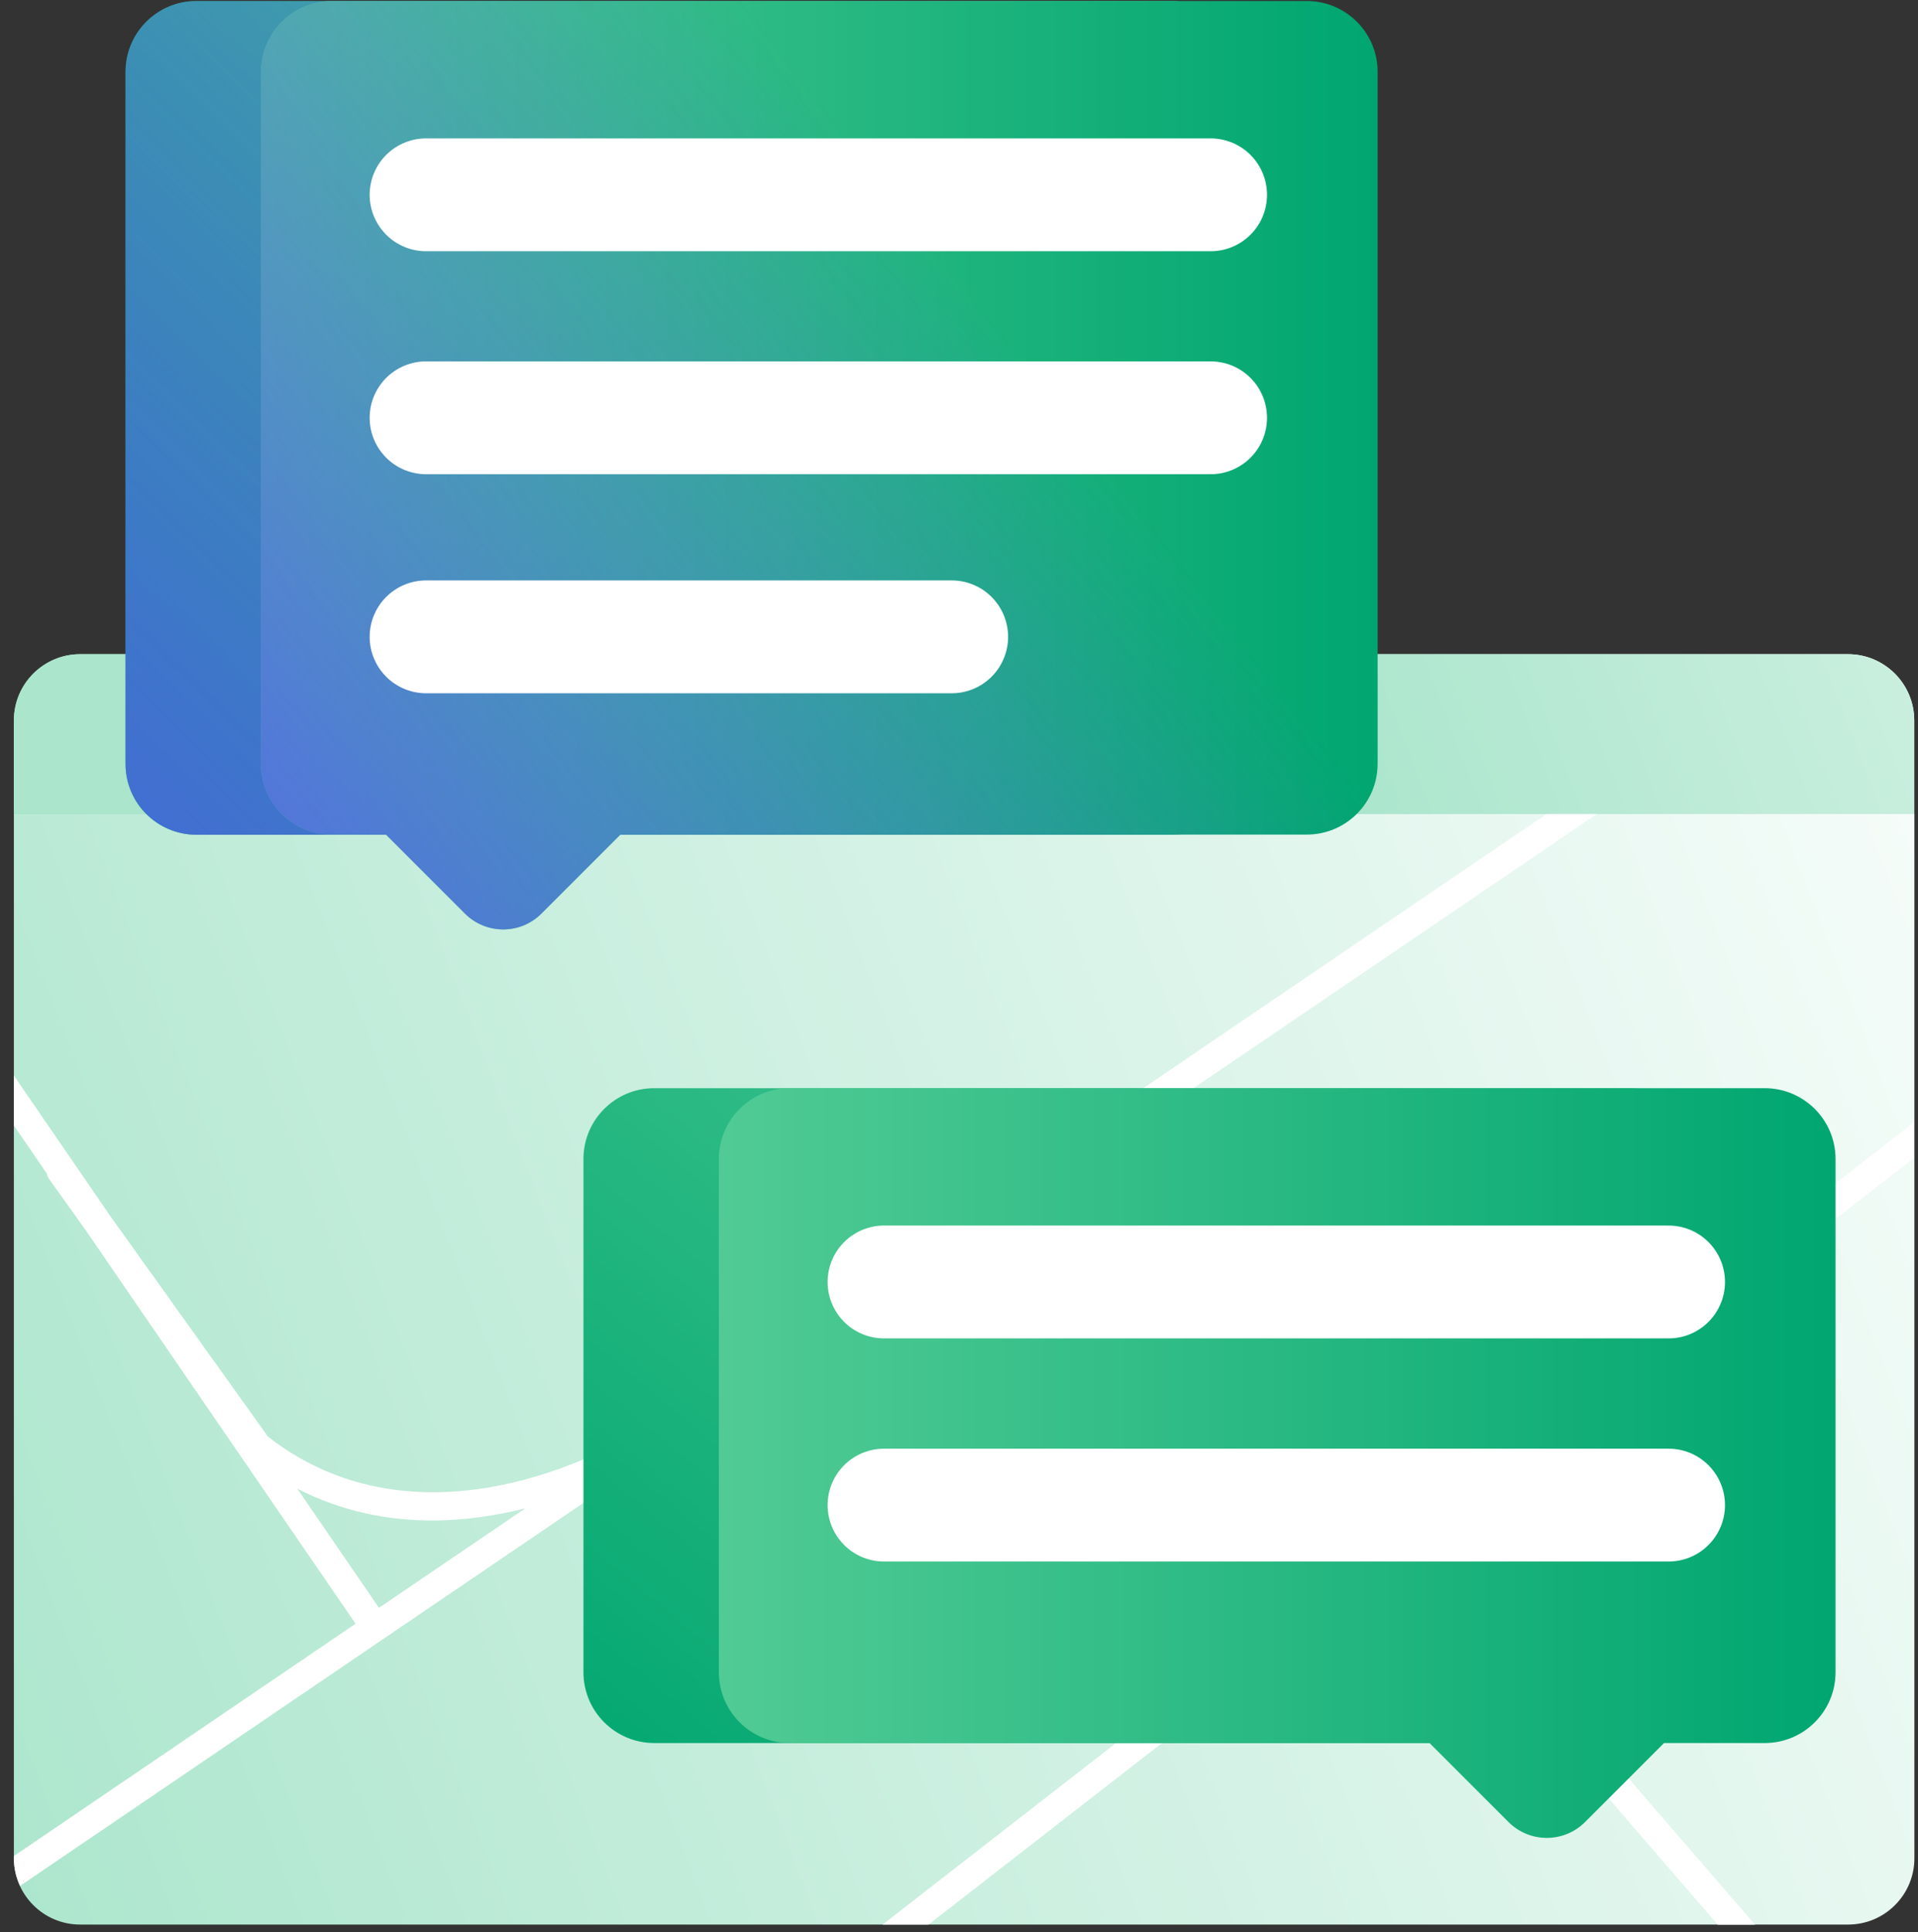
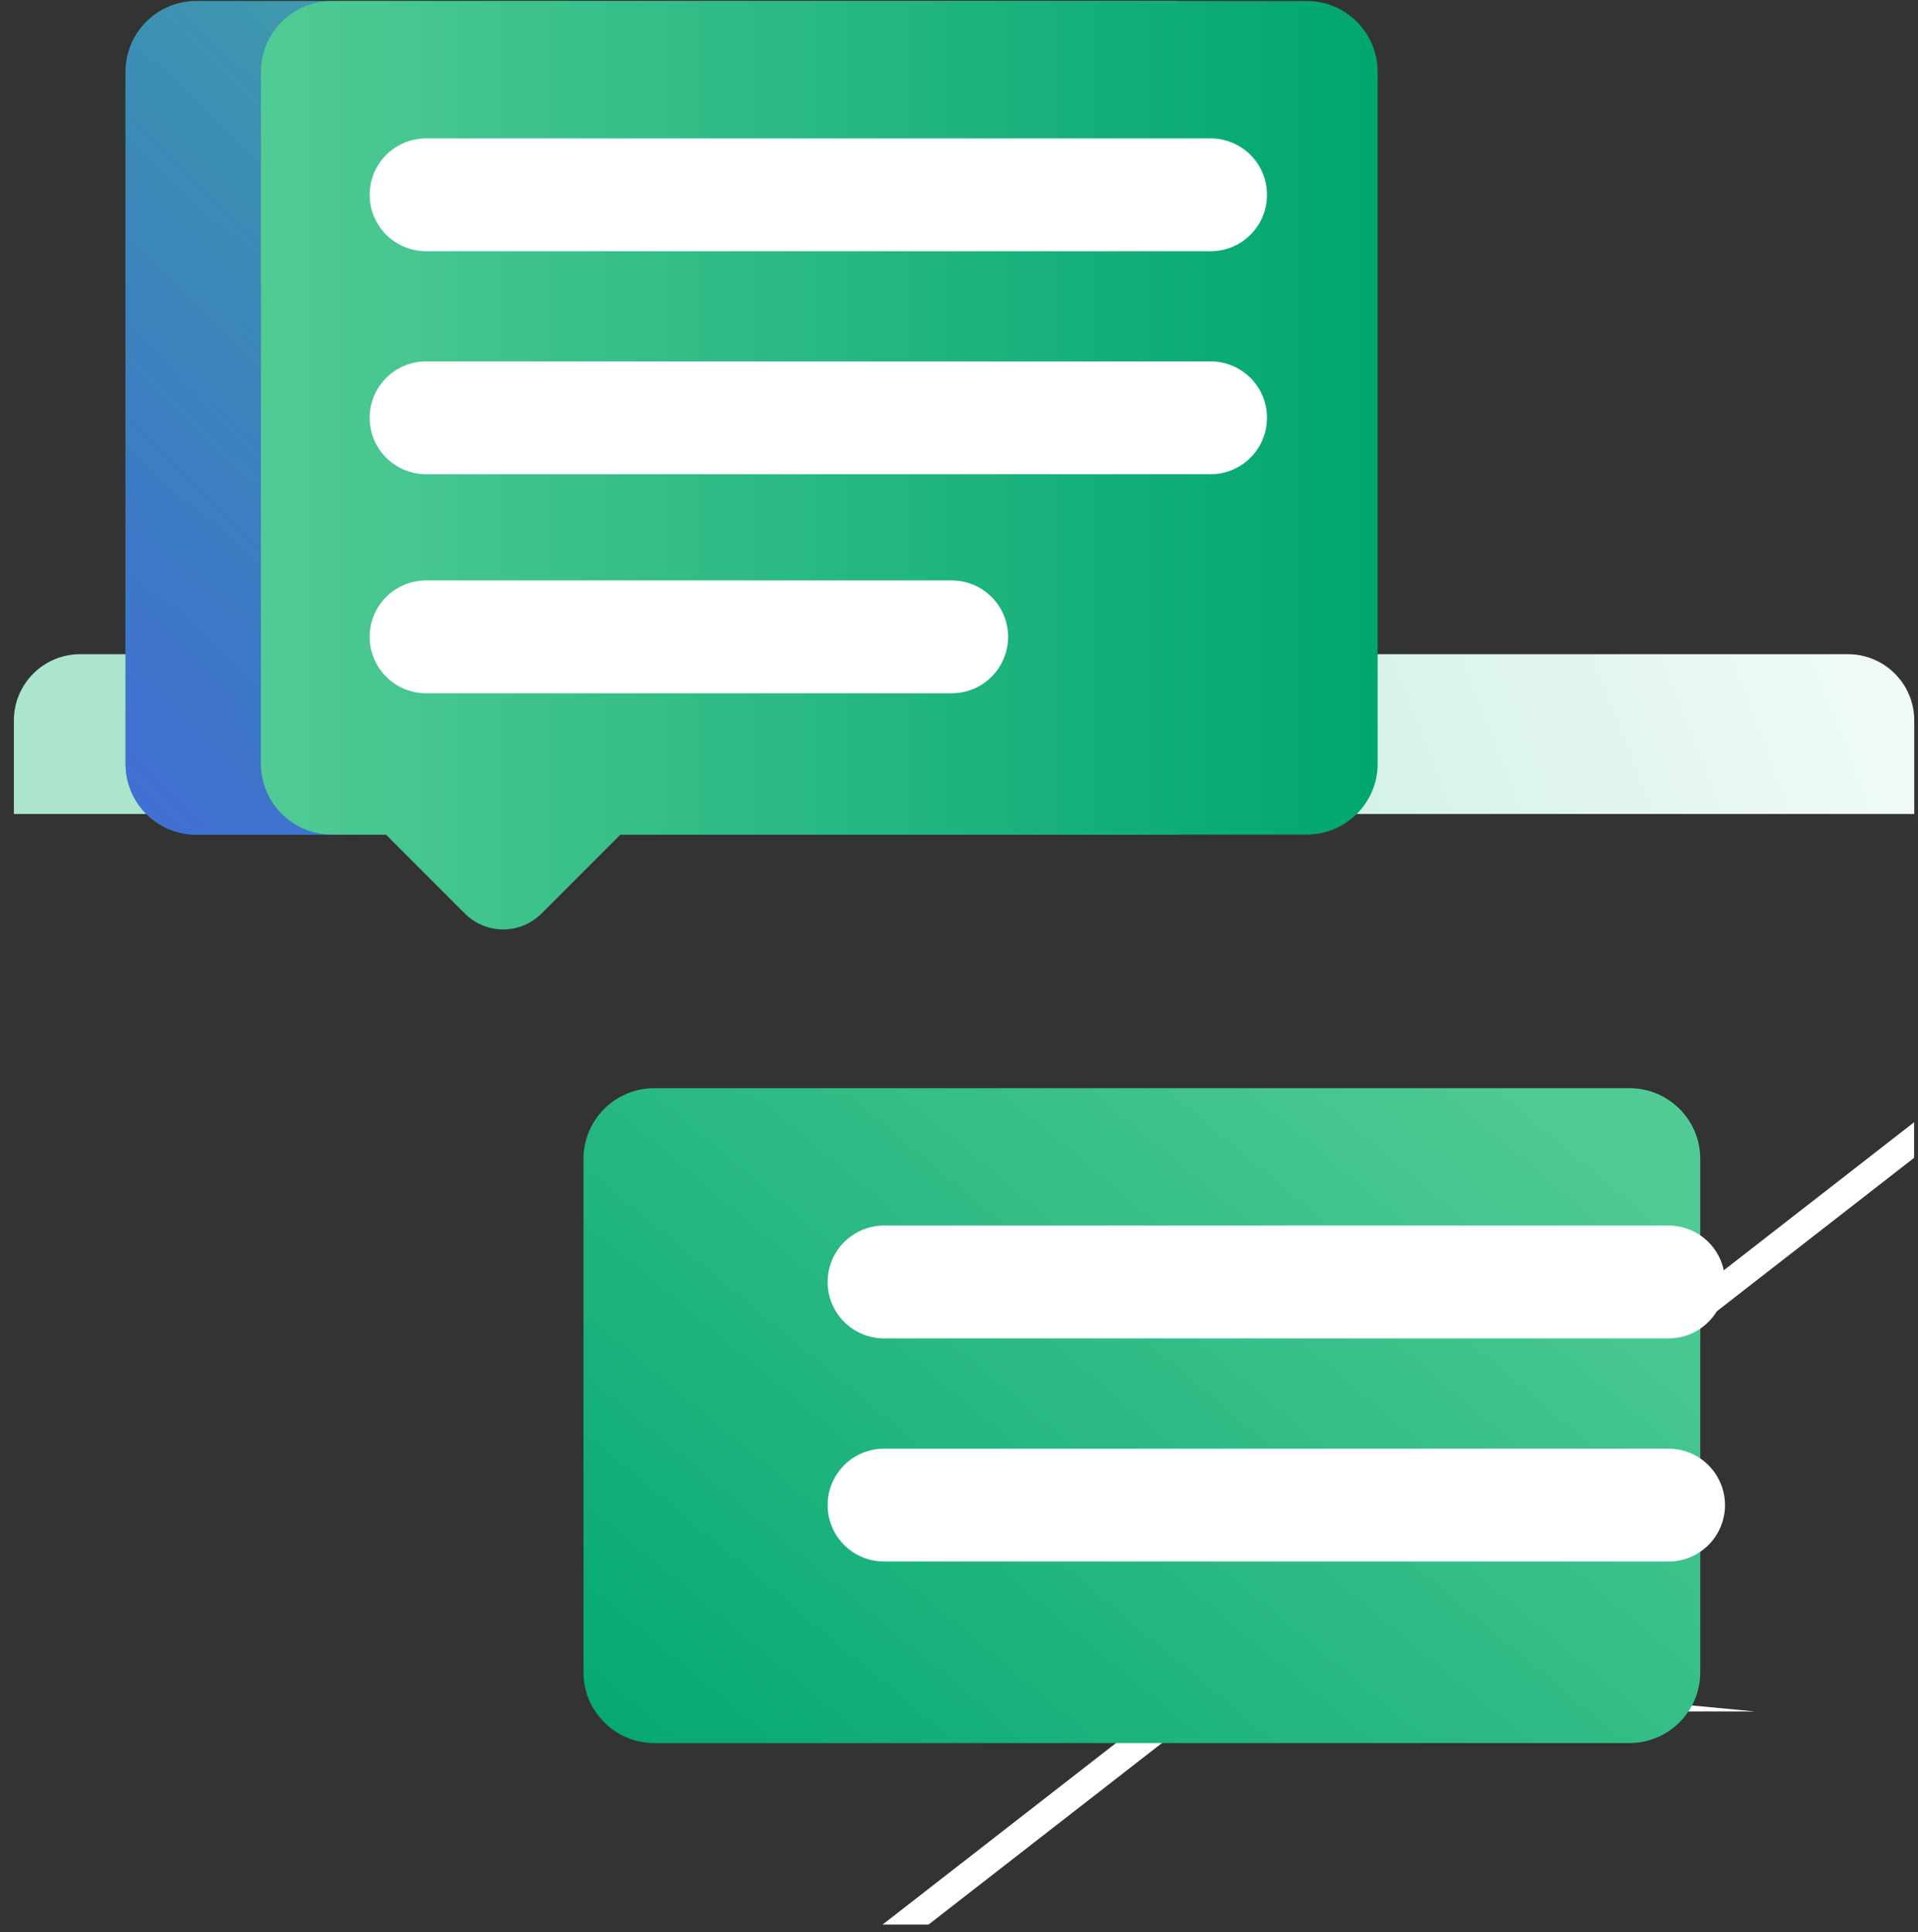
<svg xmlns="http://www.w3.org/2000/svg" width="136" height="137" viewBox="0 0 136 137" fill="none">
  <rect x="0" y="0" width="136" height="137" fill="#333333" stroke="none" />
  <g clip-path="url(#clip0_1434_21455)">
-     <path d="M0.984 131.752C0.984 134.342 3.084 136.452 5.684 136.452H131.044C133.634 136.452 135.744 134.352 135.744 131.752V57.712H0.984V131.752Z" fill="url(#paint0_linear_1434_21455)" />
-     <path d="M135.732 79.562L80.972 122.152C80.152 122.752 79.672 123.152 79.642 123.172C79.642 123.172 79.632 123.192 79.622 123.202L62.582 136.452H65.842L82.252 123.692C86.362 120.692 99.332 112.572 108.742 121.342L121.802 136.462H124.442L110.212 119.992C110.212 119.992 110.162 119.942 110.142 119.912C104.182 114.322 97.042 114.742 91.172 116.742L135.722 82.092V79.562H135.732Z" fill="white" />
+     <path d="M135.732 79.562L80.972 122.152C80.152 122.752 79.672 123.152 79.642 123.172C79.642 123.172 79.632 123.192 79.622 123.202L62.582 136.452H65.842L82.252 123.692C86.362 120.692 99.332 112.572 108.742 121.342H124.442L110.212 119.992C110.212 119.992 110.162 119.942 110.142 119.912C104.182 114.322 97.042 114.742 91.172 116.742L135.722 82.092V79.562H135.732Z" fill="white" />
    <path d="M131.044 46.382H5.684C3.094 46.382 0.984 48.482 0.984 51.082V57.712H135.734V51.082C135.734 48.492 133.634 46.382 131.034 46.382H131.044Z" fill="url(#paint1_linear_1434_21455)" />
-     <path d="M131.044 46.382H5.684C3.094 46.382 0.984 48.482 0.984 51.082V57.712H135.734V51.082C135.734 48.492 133.634 46.382 131.034 46.382H131.044Z" fill="url(#paint2_linear_1434_21455)" />
-     <path d="M109.663 57.712L45.023 101.652C44.963 101.672 44.903 101.682 44.843 101.722C44.703 101.812 30.443 110.762 19.003 101.862L7.753 86.122L0.973 76.242V79.782L3.313 83.192C3.343 83.332 3.393 83.462 3.473 83.582L6.103 87.262L25.213 115.122L0.983 131.592V131.752C0.983 132.452 1.143 133.112 1.423 133.712L113.223 57.712H109.663ZM26.873 113.992L21.083 105.552C24.283 107.192 27.553 107.802 30.643 107.802C33.003 107.802 35.243 107.442 37.253 106.942L26.873 113.992Z" fill="white" />
    <path d="M83.072 0.072H13.922C11.15 0.072 8.902 2.319 8.902 5.092V54.162C8.902 56.934 11.15 59.182 13.922 59.182H83.072C85.845 59.182 88.092 56.934 88.092 54.162V5.092C88.092 2.319 85.845 0.072 83.072 0.072Z" fill="url(#paint3_linear_1434_21455)" />
    <path d="M83.072 0.072H13.922C11.15 0.072 8.902 2.319 8.902 5.092V54.162C8.902 56.934 11.15 59.182 13.922 59.182H83.072C85.845 59.182 88.092 56.934 88.092 54.162V5.092C88.092 2.319 85.845 0.072 83.072 0.072Z" fill="url(#paint4_linear_1434_21455)" />
    <path d="M92.674 0.072H23.524C20.754 0.072 18.504 2.322 18.504 5.092V54.152C18.504 56.922 20.754 59.172 23.524 59.172H27.364L32.964 64.772C34.464 66.272 36.894 66.272 38.394 64.772L43.994 59.172H92.664C95.434 59.172 97.684 56.922 97.684 54.152V5.092C97.684 2.322 95.434 0.072 92.664 0.072H92.674Z" fill="url(#paint5_linear_1434_21455)" />
-     <path d="M92.674 0.072H23.524C20.754 0.072 18.504 2.322 18.504 5.092V54.152C18.504 56.922 20.754 59.172 23.524 59.172H27.364L32.964 64.772C34.464 66.272 36.894 66.272 38.394 64.772L43.994 59.172H92.664C95.434 59.172 97.684 56.922 97.684 54.152V5.092C97.684 2.322 95.434 0.072 92.664 0.072H92.674Z" fill="url(#paint6_linear_1434_21455)" />
    <path d="M85.841 13.812H30.211" stroke="url(#paint7_linear_1434_21455)" stroke-width="8" stroke-linecap="round" stroke-linejoin="round" />
    <path d="M85.841 29.622H30.211" stroke="url(#paint8_linear_1434_21455)" stroke-width="8" stroke-linecap="round" stroke-linejoin="round" />
    <path d="M67.481 45.152H30.211" stroke="url(#paint9_linear_1434_21455)" stroke-width="8" stroke-linecap="round" stroke-linejoin="round" />
    <path d="M115.541 77.152H46.391C43.619 77.152 41.371 79.399 41.371 82.172V118.562C41.371 121.334 43.619 123.582 46.391 123.582H115.541C118.314 123.582 120.561 121.334 120.561 118.562V82.172C120.561 79.399 118.314 77.152 115.541 77.152Z" fill="url(#paint10_linear_1434_21455)" />
-     <path d="M125.143 77.152H55.993C53.223 77.152 50.973 79.402 50.973 82.172V118.562C50.973 121.332 53.223 123.582 55.993 123.582H101.363L106.963 129.182C108.463 130.682 110.893 130.682 112.393 129.182L117.993 123.582H125.133C127.903 123.582 130.153 121.332 130.153 118.562V82.172C130.153 79.402 127.903 77.152 125.133 77.152H125.143Z" fill="url(#paint11_linear_1434_21455)" />
    <path d="M118.314 90.892H62.684" stroke="url(#paint12_linear_1434_21455)" stroke-width="8" stroke-linecap="round" stroke-linejoin="round" />
    <path d="M118.314 106.712H62.684" stroke="url(#paint13_linear_1434_21455)" stroke-width="8" stroke-linecap="round" stroke-linejoin="round" />
  </g>
  <defs>
    <linearGradient id="paint0_linear_1434_21455" x1="159.624" y1="61.112" x2="-8.436" y2="126.002" gradientUnits="userSpaceOnUse">
      <stop stop-color="white" />
      <stop offset="1" stop-color="#AAE5CC" />
    </linearGradient>
    <linearGradient id="paint1_linear_1434_21455" x1="144.994" y1="23.202" x2="36.044" y2="65.262" gradientUnits="userSpaceOnUse">
      <stop stop-color="white" />
      <stop offset="1" stop-color="#AAE5CC" />
    </linearGradient>
    <linearGradient id="paint2_linear_1434_21455" x1="193.974" y1="4.292" x2="89.604" y2="44.582" gradientUnits="userSpaceOnUse">
      <stop stop-color="white" />
      <stop offset="1" stop-color="#AAE5CC" />
    </linearGradient>
    <linearGradient id="paint3_linear_1434_21455" x1="75.192" y1="-2.398" x2="14.482" y2="70.442" gradientUnits="userSpaceOnUse">
      <stop stop-color="#51CB95" />
      <stop offset="0.94" stop-color="#05A872" />
      <stop offset="1" stop-color="#00A670" />
    </linearGradient>
    <linearGradient id="paint4_linear_1434_21455" x1="-2.948" y1="82.212" x2="82.132" y2="-4.758" gradientUnits="userSpaceOnUse">
      <stop stop-color="#535EEE" />
      <stop offset="0.99" stop-color="#535EEE" stop-opacity="0" />
    </linearGradient>
    <linearGradient id="paint5_linear_1434_21455" x1="18.504" y1="32.992" x2="97.694" y2="32.992" gradientUnits="userSpaceOnUse">
      <stop stop-color="#51CB95" />
      <stop offset="0.94" stop-color="#05A872" />
      <stop offset="1" stop-color="#00A670" />
    </linearGradient>
    <linearGradient id="paint6_linear_1434_21455" x1="6.514" y1="69.932" x2="69.764" y2="20.522" gradientUnits="userSpaceOnUse">
      <stop stop-color="#535EEE" />
      <stop offset="0.99" stop-color="#535EEE" stop-opacity="0" />
    </linearGradient>
    <linearGradient id="paint7_linear_1434_21455" x1="nan" y1="nan" x2="nan" y2="nan" gradientUnits="userSpaceOnUse">
      <stop stop-color="white" />
      <stop offset="1" stop-color="#AAE5CC" />
    </linearGradient>
    <linearGradient id="paint8_linear_1434_21455" x1="nan" y1="nan" x2="nan" y2="nan" gradientUnits="userSpaceOnUse">
      <stop stop-color="white" />
      <stop offset="1" stop-color="#AAE5CC" />
    </linearGradient>
    <linearGradient id="paint9_linear_1434_21455" x1="nan" y1="nan" x2="nan" y2="nan" gradientUnits="userSpaceOnUse">
      <stop stop-color="white" />
      <stop offset="1" stop-color="#AAE5CC" />
    </linearGradient>
    <linearGradient id="paint10_linear_1434_21455" x1="104.831" y1="71.732" x2="50.551" y2="136.872" gradientUnits="userSpaceOnUse">
      <stop stop-color="#51CB95" />
      <stop offset="0.94" stop-color="#05A872" />
      <stop offset="1" stop-color="#00A670" />
    </linearGradient>
    <linearGradient id="paint11_linear_1434_21455" x1="50.973" y1="103.732" x2="130.163" y2="103.732" gradientUnits="userSpaceOnUse">
      <stop stop-color="#51CB95" />
      <stop offset="0.94" stop-color="#05A872" />
      <stop offset="1" stop-color="#00A670" />
    </linearGradient>
    <linearGradient id="paint12_linear_1434_21455" x1="nan" y1="nan" x2="nan" y2="nan" gradientUnits="userSpaceOnUse">
      <stop stop-color="white" />
      <stop offset="1" stop-color="#AAE5CC" />
    </linearGradient>
    <linearGradient id="paint13_linear_1434_21455" x1="nan" y1="nan" x2="nan" y2="nan" gradientUnits="userSpaceOnUse">
      <stop stop-color="white" />
      <stop offset="1" stop-color="#AAE5CC" />
    </linearGradient>
    <clipPath id="clip0_1434_21455">
      <rect width="134.75" height="136.38" fill="white" transform="translate(0.984 0.072)" />
    </clipPath>
  </defs>
</svg>